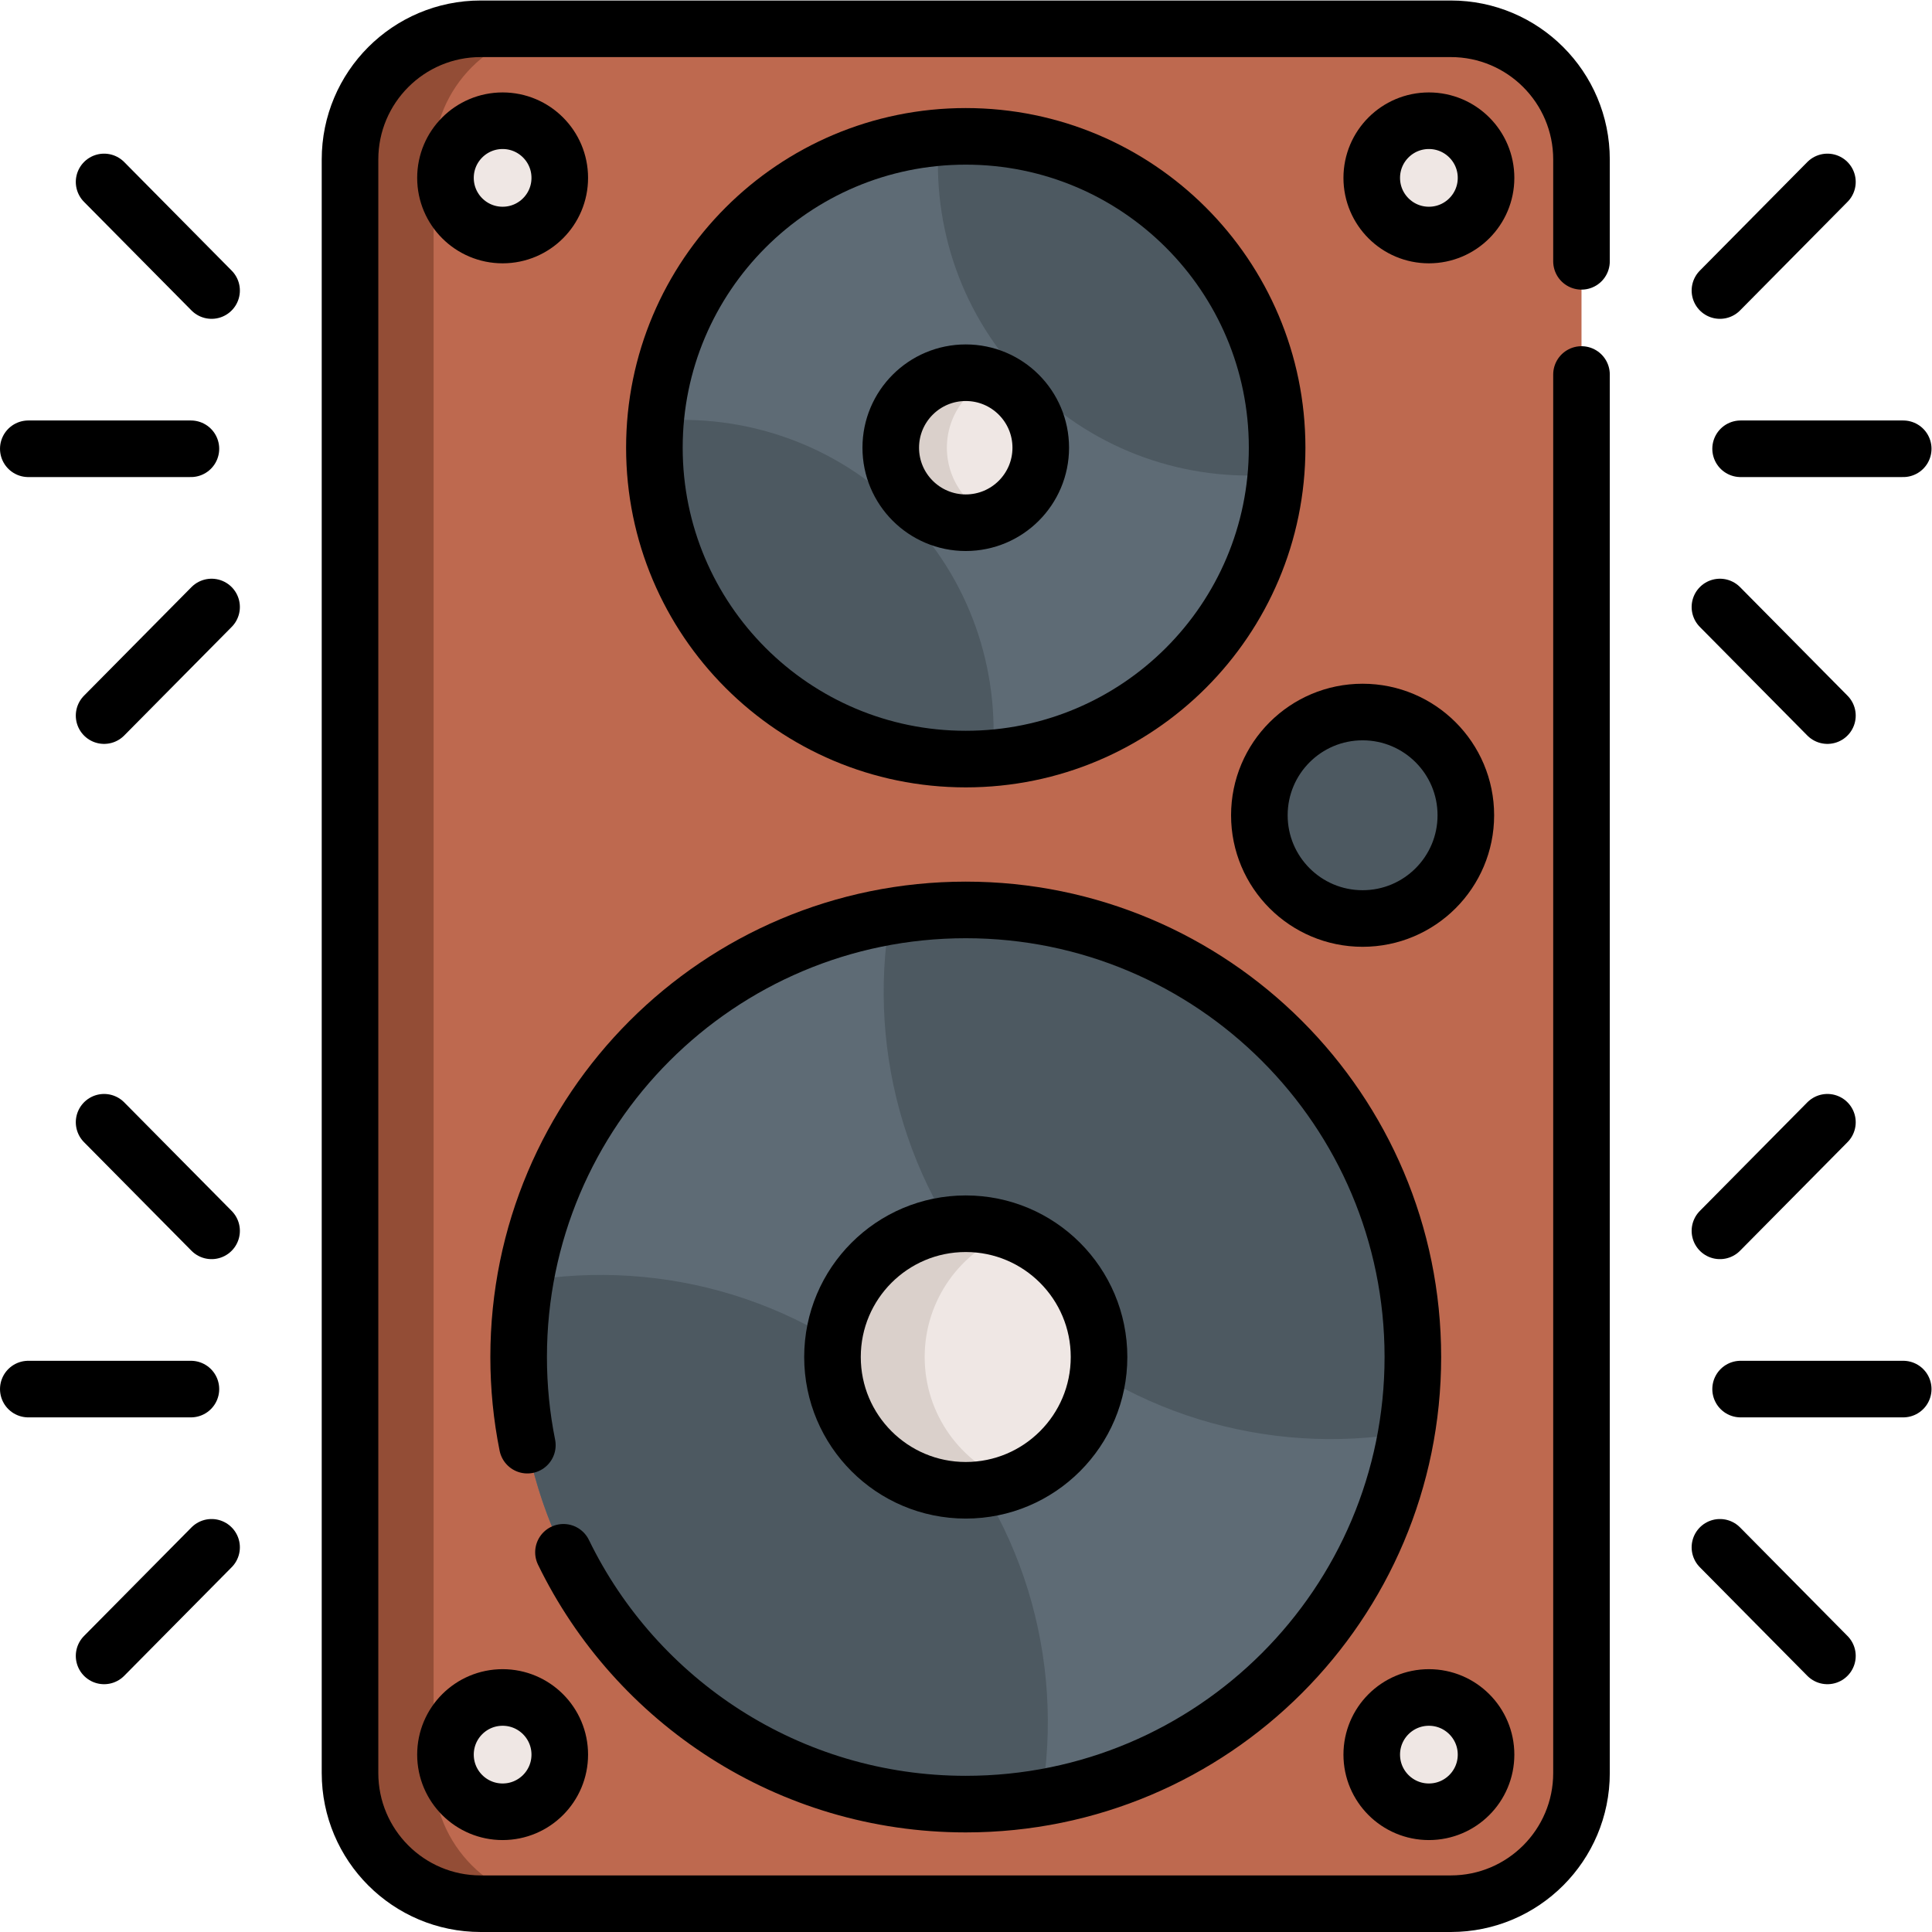
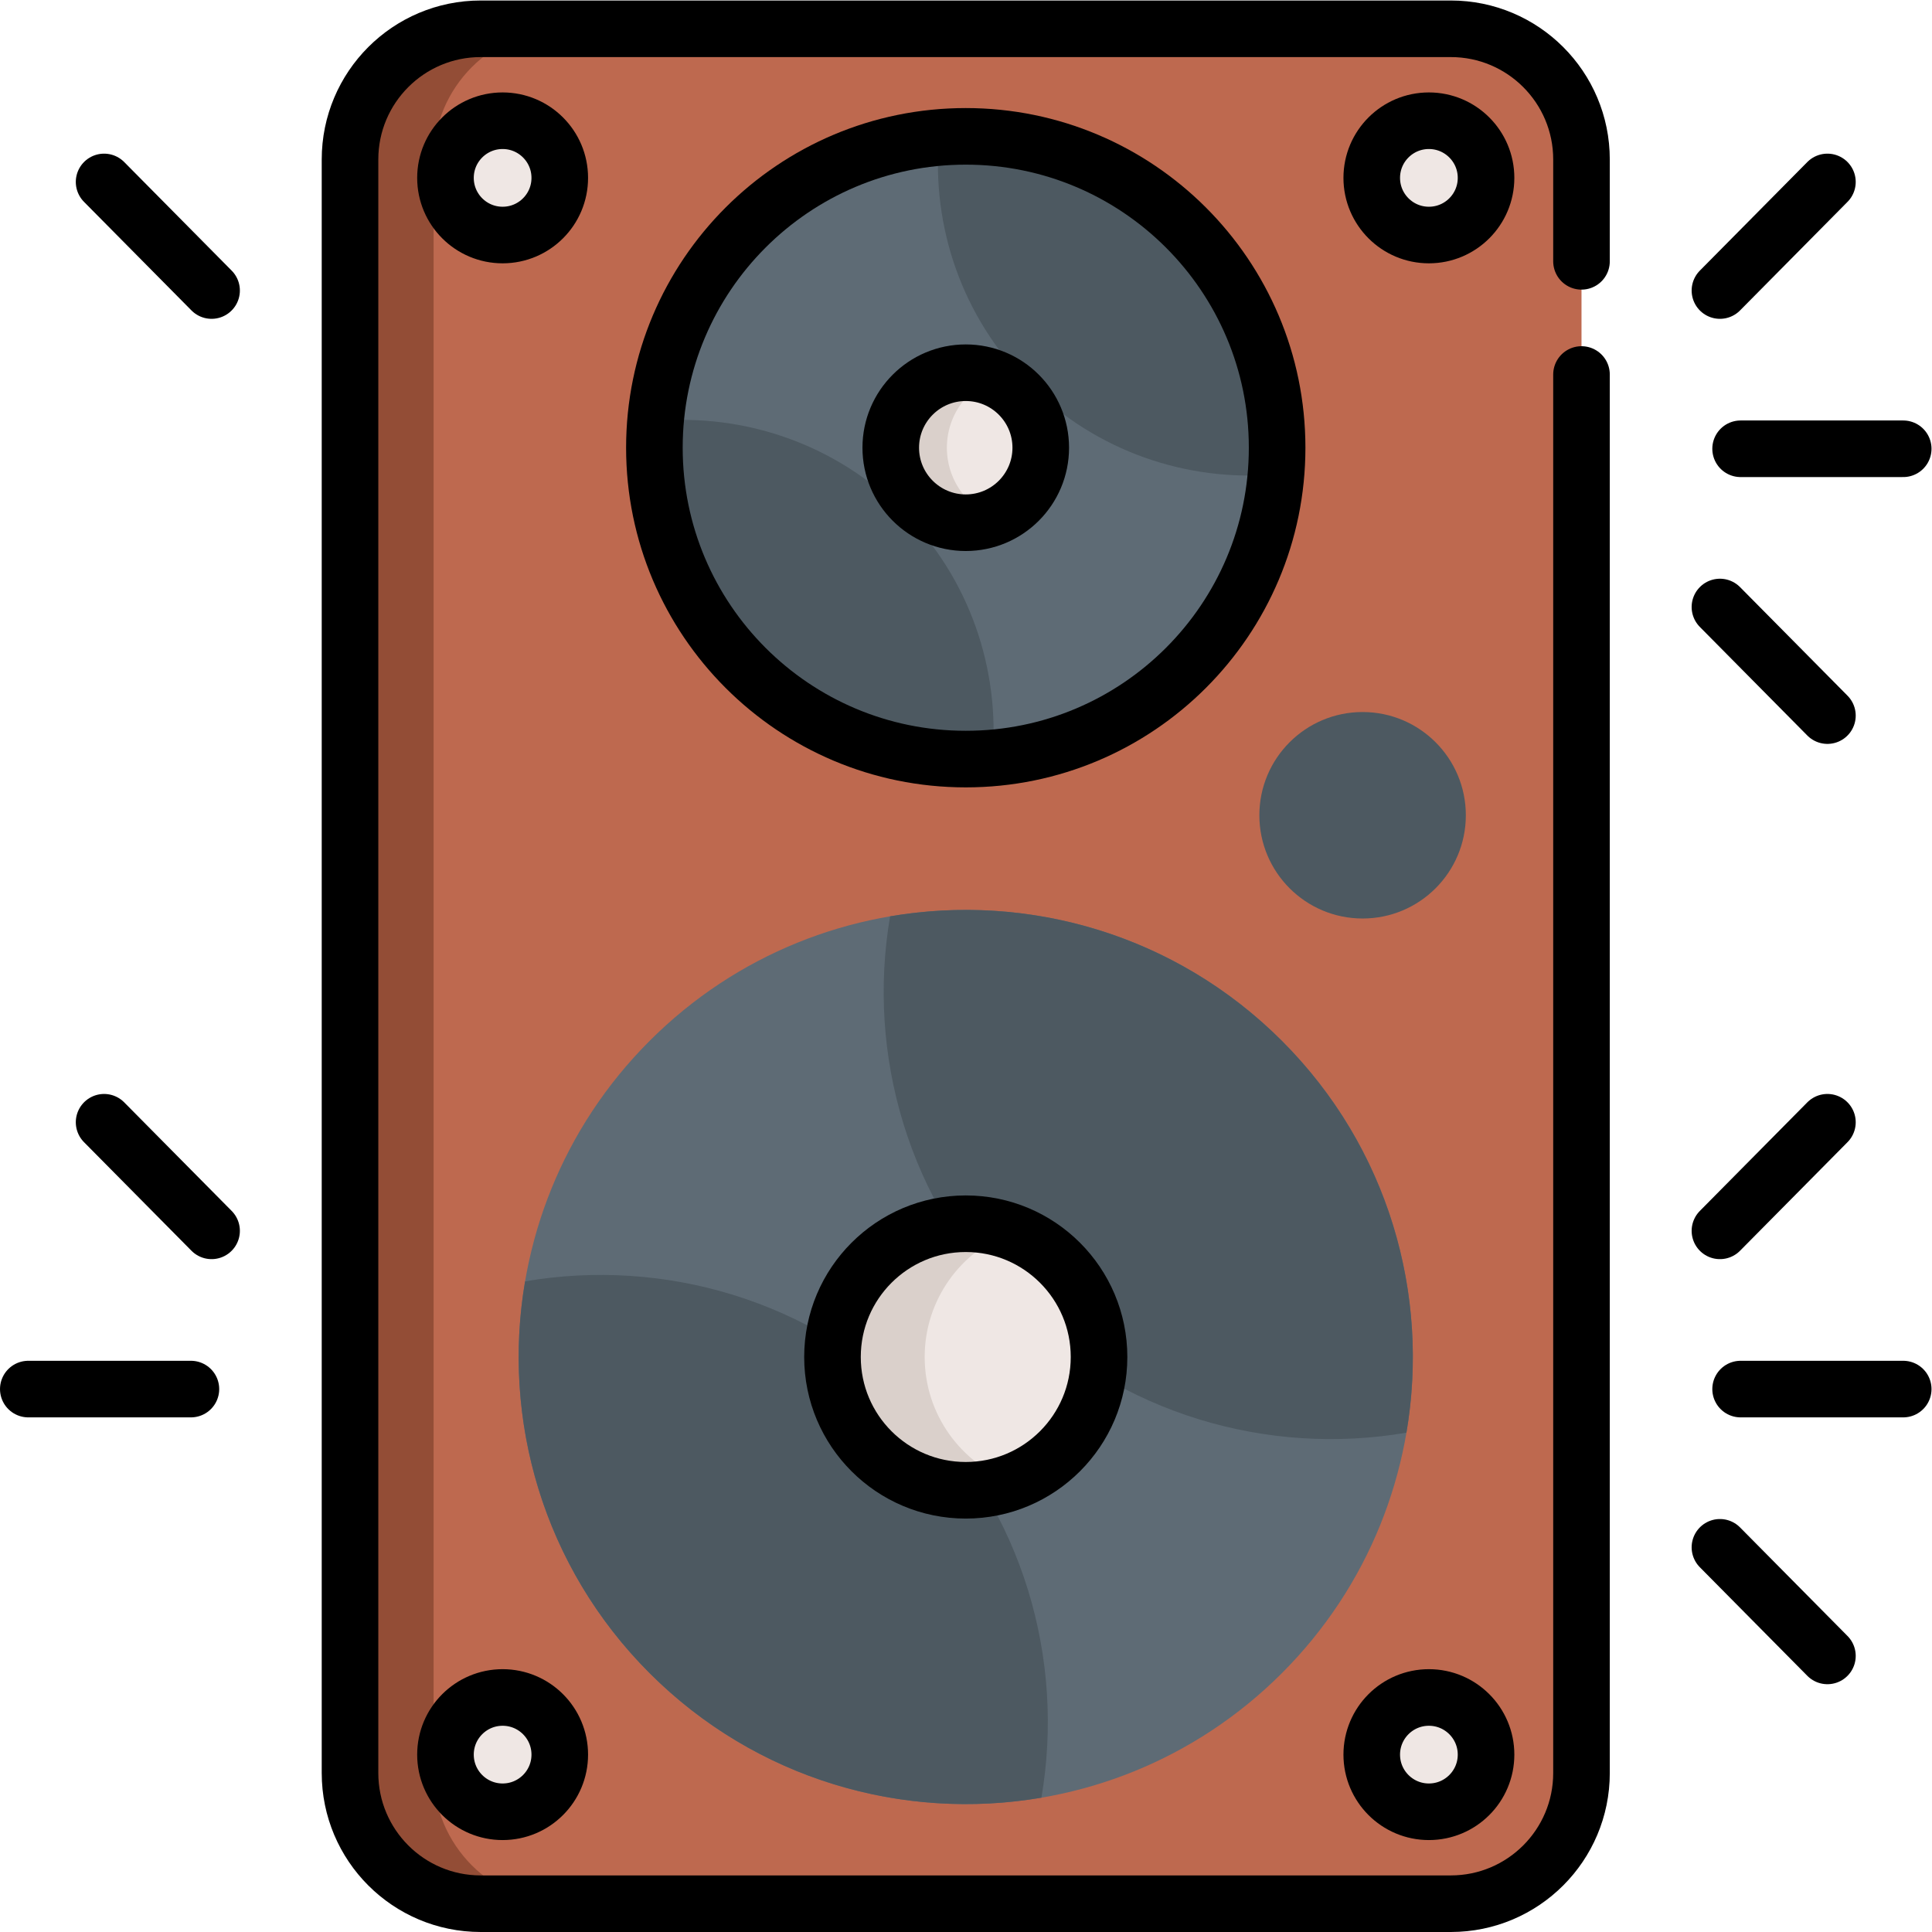
<svg xmlns="http://www.w3.org/2000/svg" version="1.1" width="512" height="512" x="0" y="0" viewBox="0 0 682.667 682.667" style="enable-background:new 0 0 512 512" xml:space="preserve">
  <g>
    <defs>
      <clipPath id="a">
        <path d="M0 512h512V0H0Z" fill="#000000" opacity="1" data-original="#000000" />
      </clipPath>
    </defs>
    <g clip-path="url(#a)" transform="matrix(1.333 0 0 -1.333 0 682.667)">
      <path d="M0 0h43.104" style="stroke-linecap: round; stroke-linejoin: round; stroke-miterlimit: 10; stroke-dasharray: none; stroke-opacity: 1;" transform="translate(461.394 393.169)" fill="none" stroke="#000000" stroke-width="15px" stroke-linecap="round" stroke-linejoin="round" stroke-miterlimit="10" stroke-dasharray="none" stroke-opacity="" data-original="#000000" />
      <path d="m0 0 28.492 28.786" style="stroke-linecap: round; stroke-linejoin: round; stroke-miterlimit: 10; stroke-dasharray: none; stroke-opacity: 1;" transform="translate(455.915 435.114)" fill="none" stroke="#000000" stroke-width="15px" stroke-linecap="round" stroke-linejoin="round" stroke-miterlimit="10" stroke-dasharray="none" stroke-opacity="" data-original="#000000" />
      <path d="m0 0 28.492-28.785" style="stroke-linecap: round; stroke-linejoin: round; stroke-miterlimit: 10; stroke-dasharray: none; stroke-opacity: 1;" transform="translate(455.915 351.224)" fill="none" stroke="#000000" stroke-width="15px" stroke-linecap="round" stroke-linejoin="round" stroke-miterlimit="10" stroke-dasharray="none" stroke-opacity="" data-original="#000000" />
      <path d="M0 0h43.104" style="stroke-linecap: round; stroke-linejoin: round; stroke-miterlimit: 10; stroke-dasharray: none; stroke-opacity: 1;" transform="translate(461.394 143.915)" fill="none" stroke="#000000" stroke-width="15px" stroke-linecap="round" stroke-linejoin="round" stroke-miterlimit="10" stroke-dasharray="none" stroke-opacity="" data-original="#000000" />
      <path d="m0 0 28.492 28.786" style="stroke-linecap: round; stroke-linejoin: round; stroke-miterlimit: 10; stroke-dasharray: none; stroke-opacity: 1;" transform="translate(455.915 185.86)" fill="none" stroke="#000000" stroke-width="15px" stroke-linecap="round" stroke-linejoin="round" stroke-miterlimit="10" stroke-dasharray="none" stroke-opacity="" data-original="#000000" />
      <path d="m0 0 28.492-28.785" style="stroke-linecap: round; stroke-linejoin: round; stroke-miterlimit: 10; stroke-dasharray: none; stroke-opacity: 1;" transform="translate(455.915 101.97)" fill="none" stroke="#000000" stroke-width="15px" stroke-linecap="round" stroke-linejoin="round" stroke-miterlimit="10" stroke-dasharray="none" stroke-opacity="" data-original="#000000" />
-       <path d="M0 0h-43.104" style="stroke-linecap: round; stroke-linejoin: round; stroke-miterlimit: 10; stroke-dasharray: none; stroke-opacity: 1;" transform="translate(50.606 393.169)" fill="none" stroke="#000000" stroke-width="15px" stroke-linecap="round" stroke-linejoin="round" stroke-miterlimit="10" stroke-dasharray="none" stroke-opacity="" data-original="#000000" />
      <path d="m0 0-28.492 28.786" style="stroke-linecap: round; stroke-linejoin: round; stroke-miterlimit: 10; stroke-dasharray: none; stroke-opacity: 1;" transform="translate(56.085 435.114)" fill="none" stroke="#000000" stroke-width="15px" stroke-linecap="round" stroke-linejoin="round" stroke-miterlimit="10" stroke-dasharray="none" stroke-opacity="" data-original="#000000" />
-       <path d="m0 0-28.492-28.785" style="stroke-linecap: round; stroke-linejoin: round; stroke-miterlimit: 10; stroke-dasharray: none; stroke-opacity: 1;" transform="translate(56.085 351.224)" fill="none" stroke="#000000" stroke-width="15px" stroke-linecap="round" stroke-linejoin="round" stroke-miterlimit="10" stroke-dasharray="none" stroke-opacity="" data-original="#000000" />
      <path d="M0 0h-43.104" style="stroke-linecap: round; stroke-linejoin: round; stroke-miterlimit: 10; stroke-dasharray: none; stroke-opacity: 1;" transform="translate(50.606 143.915)" fill="none" stroke="#000000" stroke-width="15px" stroke-linecap="round" stroke-linejoin="round" stroke-miterlimit="10" stroke-dasharray="none" stroke-opacity="" data-original="#000000" />
      <path d="m0 0-28.492 28.786" style="stroke-linecap: round; stroke-linejoin: round; stroke-miterlimit: 10; stroke-dasharray: none; stroke-opacity: 1;" transform="translate(56.085 185.86)" fill="none" stroke="#000000" stroke-width="15px" stroke-linecap="round" stroke-linejoin="round" stroke-miterlimit="10" stroke-dasharray="none" stroke-opacity="" data-original="#000000" />
-       <path d="m0 0-28.492-28.785" style="stroke-linecap: round; stroke-linejoin: round; stroke-miterlimit: 10; stroke-dasharray: none; stroke-opacity: 1;" transform="translate(56.085 101.97)" fill="none" stroke="#000000" stroke-width="15px" stroke-linecap="round" stroke-linejoin="round" stroke-miterlimit="10" stroke-dasharray="none" stroke-opacity="" data-original="#000000" />
      <path d="M0 0h-257.148c-19.135 0-34.646-15.512-34.646-34.646v-427.705c0-19.134 15.511-34.645 34.646-34.645H0c19.135 0 34.646 15.511 34.646 34.645v427.705C34.646-15.512 19.135 0 0 0" style="fill-opacity:1;fill-rule:nonzero;stroke:none" transform="translate(384.574 504.496)" fill="#BE694F" data-original="#be694f" />
      <path d="M0 0h-22.149c-19.13 0-34.65 15.51-34.65 34.65v427.697c0 19.139 15.52 34.649 34.65 34.649H0c-19.13 0-34.64-15.51-34.64-34.649V34.65C-34.64 15.51-19.13 0 0 0" style="fill-opacity:1;fill-rule:nonzero;stroke:none" transform="translate(149.58 7.504)" fill="#934D36" data-original="#934d36" />
      <path d="M0 0v-370.707c0-19.14-15.51-34.649-34.64-34.649h-257.158c-19.13 0-34.639 15.509-34.639 34.649V56.99c0 19.139 15.509 34.65 34.639 34.65H-34.64C-15.51 91.64 0 76.129 0 56.99V30" style="stroke-linecap: round; stroke-linejoin: round; stroke-miterlimit: 10; stroke-dasharray: none; stroke-opacity: 1;" transform="translate(419.219 412.856)" fill="none" stroke="#000000" stroke-width="15px" stroke-linecap="round" stroke-linejoin="round" stroke-miterlimit="10" stroke-dasharray="none" stroke-opacity="" data-original="#000000" />
      <path d="M0 0c-46.283 46.283-121.322 46.283-167.605 0-46.283-46.283-46.283-121.322 0-167.604 46.283-46.284 121.322-46.284 167.605 0C46.282-121.322 46.282-46.283 0 0" style="fill-opacity:1;fill-rule:nonzero;stroke:none" transform="translate(339.803 236.219)" fill="#5E6B75" data-original="#5e6b75" />
      <path d="M0 0c28.262-28.262 67.247-39.264 103.859-33.01 6.255 36.613-4.747 75.598-33.008 103.861C42.588 99.113 3.603 110.115-33.01 103.86-39.265 67.248-28.263 28.263 0 0" style="fill-opacity:1;fill-rule:nonzero;stroke:none" transform="translate(268.952 165.368)" fill="#4D5961" data-original="#4d5961" />
      <path d="M0 0c28.263-28.263 67.248-39.264 103.86-33.01 6.255 36.613-4.747 75.598-33.009 103.861C42.589 99.113 3.604 110.114-33.01 103.86-39.264 67.248-28.262 28.262 0 0" style="fill-opacity:1;fill-rule:nonzero;stroke:none" transform="translate(172.197 68.614)" fill="#4D5961" data-original="#4d5961" />
-       <path d="M0 0c19.209-39.52 59.749-66.75 106.639-66.75 65.449 0 118.518 53.06 118.518 118.52 0 65.449-53.069 118.508-118.518 118.508-65.45 0-118.519-53.059-118.519-118.508 0-8 .789-15.811 2.31-23.371" style="stroke-linecap: round; stroke-linejoin: round; stroke-miterlimit: 10; stroke-dasharray: none; stroke-opacity: 1;" transform="translate(149.361 100.65)" fill="none" stroke="#000000" stroke-width="15px" stroke-linecap="round" stroke-linejoin="round" stroke-miterlimit="10" stroke-dasharray="none" stroke-opacity="" data-original="#000000" />
      <path d="M0 0c0 19.512-15.817 35.329-35.329 35.329S-70.658 19.512-70.658 0s15.817-35.329 35.329-35.329S0-19.512 0 0" style="fill-opacity:1;fill-rule:nonzero;stroke:none" transform="translate(291.33 152.417)" fill="#EFE7E4" data-original="#efe7e4" />
      <path d="M0 0c-3.81-1.4-7.92-2.17-12.22-2.17-19.509 0-35.33 15.82-35.33 35.33 0 19.509 15.821 35.329 35.33 35.329 4.3 0 8.41-.77 12.22-2.17C-13.49 61.35-23.109 48.38-23.109 33.16-23.109 17.94-13.49 4.97 0 0" style="fill-opacity:1;fill-rule:nonzero;stroke:none" transform="translate(268.22 119.257)" fill="#DAD0CB" data-original="#dad0cb" />
      <path d="M0 0c-32.232 32.232-84.492 32.232-116.725 0-32.232-32.232-32.232-84.491 0-116.724 32.233-32.232 84.493-32.232 116.725 0C32.232-84.491 32.232-32.232 0 0" style="fill-opacity:1;fill-rule:nonzero;stroke:none" transform="translate(314.362 451.81)" fill="#5E6B75" data-original="#5e6b75" />
      <path d="M0 0c17.918-17.918 42.025-25.86 65.44-23.856C67.445-.44 59.503 23.667 41.585 41.585 23.666 59.504-.441 67.445-23.856 65.441-25.86 42.025-17.919 17.919 0 0" style="fill-opacity:1;fill-rule:nonzero;stroke:none" transform="translate(272.777 410.225)" fill="#4D5961" data-original="#4d5961" />
      <path d="M0 0c17.919-17.919 42.026-25.86 65.441-23.856 2.004 23.415-5.937 47.522-23.856 65.441C23.667 59.503-.44 67.445-23.855 65.441-25.86 42.025-17.918 17.918 0 0" style="fill-opacity:1;fill-rule:nonzero;stroke:none" transform="translate(197.638 335.086)" fill="#4D5961" data-original="#4d5961" />
      <path d="M0 0c0 19.512-15.817 35.329-35.329 35.329S-70.658 19.512-70.658 0s15.817-35.329 35.329-35.329S0-19.512 0 0Z" style="stroke-linecap: round; stroke-linejoin: round; stroke-miterlimit: 10; stroke-dasharray: none; stroke-opacity: 1;" transform="translate(291.33 152.417)" fill="none" stroke="#000000" stroke-width="15px" stroke-linecap="round" stroke-linejoin="round" stroke-miterlimit="10" stroke-dasharray="none" stroke-opacity="" data-original="#000000" />
      <path d="M0 0c0 10.979-8.901 19.88-19.881 19.88-10.979 0-19.881-8.901-19.881-19.88 0-10.98 8.902-19.88 19.881-19.88C-8.901-19.88 0-10.98 0 0" style="fill-opacity:1;fill-rule:nonzero;stroke:none" transform="translate(275.88 393.448)" fill="#EFE7E4" data-original="#efe7e4" />
      <path d="M0 0a19.8 19.8 0 0 0-7.44-1.44c-10.98 0-19.88 8.9-19.88 19.88 0 10.98 8.9 19.88 19.88 19.88A19.8 19.8 0 0 0 0 36.88c-7.29-2.94-12.44-10.09-12.44-18.44C-12.44 10.09-7.29 2.94 0 0" style="fill-opacity:1;fill-rule:nonzero;stroke:none" transform="translate(263.44 375.008)" fill="#DAD0CB" data-original="#dad0cb" />
      <path d="M0 0c0 10.979-8.901 19.88-19.881 19.88-10.979 0-19.881-8.901-19.881-19.88 0-10.98 8.902-19.88 19.881-19.88C-8.901-19.88 0-10.98 0 0Z" style="stroke-linecap: round; stroke-linejoin: round; stroke-miterlimit: 10; stroke-dasharray: none; stroke-opacity: 1;" transform="translate(275.88 393.448)" fill="none" stroke="#000000" stroke-width="15px" stroke-linecap="round" stroke-linejoin="round" stroke-miterlimit="10" stroke-dasharray="none" stroke-opacity="" data-original="#000000" />
      <path d="M0 0c0 45.583-36.952 82.536-82.536 82.536S-165.072 45.583-165.072 0s36.952-82.536 82.536-82.536S0-45.583 0 0Z" style="stroke-linecap: round; stroke-linejoin: round; stroke-miterlimit: 10; stroke-dasharray: none; stroke-opacity: 1;" transform="translate(338.536 393.448)" fill="none" stroke="#000000" stroke-width="15px" stroke-linecap="round" stroke-linejoin="round" stroke-miterlimit="10" stroke-dasharray="none" stroke-opacity="" data-original="#000000" />
      <path d="M0 0c0 8.367-6.782 15.149-15.149 15.149-8.367 0-15.149-6.782-15.149-15.149 0-8.367 6.782-15.149 15.149-15.149C-6.782-15.149 0-8.367 0 0" style="fill-opacity:1;fill-rule:nonzero;stroke:none" transform="translate(393.916 464.977)" fill="#EFE7E4" data-original="#efe7e4" />
      <path d="M0 0c0 8.367-6.782 15.149-15.149 15.149-8.367 0-15.149-6.782-15.149-15.149 0-8.366 6.782-15.149 15.149-15.149C-6.782-15.149 0-8.366 0 0" style="fill-opacity:1;fill-rule:nonzero;stroke:none" transform="translate(393.916 47.019)" fill="#EFE7E4" data-original="#efe7e4" />
      <path d="M0 0c0 8.367-6.782 15.149-15.148 15.149-8.368 0-15.15-6.782-15.15-15.149 0-8.367 6.782-15.149 15.15-15.149C-6.782-15.149 0-8.367 0 0" style="fill-opacity:1;fill-rule:nonzero;stroke:none" transform="translate(148.382 464.977)" fill="#EFE7E4" data-original="#efe7e4" />
      <path d="M0 0c0 8.367-6.782 15.149-15.148 15.149-8.368 0-15.15-6.782-15.15-15.149 0-8.366 6.782-15.149 15.15-15.149C-6.782-15.149 0-8.366 0 0" style="fill-opacity:1;fill-rule:nonzero;stroke:none" transform="translate(148.382 47.019)" fill="#EFE7E4" data-original="#efe7e4" />
      <path d="M0 0c0 8.367-6.782 15.149-15.149 15.149-8.367 0-15.149-6.782-15.149-15.149 0-8.367 6.782-15.149 15.149-15.149C-6.782-15.149 0-8.367 0 0Z" style="stroke-linecap: round; stroke-linejoin: round; stroke-miterlimit: 10; stroke-dasharray: none; stroke-opacity: 1;" transform="translate(393.916 464.977)" fill="none" stroke="#000000" stroke-width="15px" stroke-linecap="round" stroke-linejoin="round" stroke-miterlimit="10" stroke-dasharray="none" stroke-opacity="" data-original="#000000" />
      <path d="M0 0c0 8.367-6.782 15.149-15.149 15.149-8.367 0-15.149-6.782-15.149-15.149 0-8.366 6.782-15.149 15.149-15.149C-6.782-15.149 0-8.366 0 0Z" style="stroke-linecap: round; stroke-linejoin: round; stroke-miterlimit: 10; stroke-dasharray: none; stroke-opacity: 1;" transform="translate(393.916 47.019)" fill="none" stroke="#000000" stroke-width="15px" stroke-linecap="round" stroke-linejoin="round" stroke-miterlimit="10" stroke-dasharray="none" stroke-opacity="" data-original="#000000" />
      <path d="M0 0c0 8.367-6.782 15.149-15.148 15.149-8.368 0-15.15-6.782-15.15-15.149 0-8.367 6.782-15.149 15.15-15.149C-6.782-15.149 0-8.367 0 0Z" style="stroke-linecap: round; stroke-linejoin: round; stroke-miterlimit: 10; stroke-dasharray: none; stroke-opacity: 1;" transform="translate(148.382 464.977)" fill="none" stroke="#000000" stroke-width="15px" stroke-linecap="round" stroke-linejoin="round" stroke-miterlimit="10" stroke-dasharray="none" stroke-opacity="" data-original="#000000" />
      <path d="M0 0c0 8.367-6.782 15.149-15.148 15.149-8.368 0-15.15-6.782-15.15-15.149 0-8.366 6.782-15.149 15.15-15.149C-6.782-15.149 0-8.366 0 0Z" style="stroke-linecap: round; stroke-linejoin: round; stroke-miterlimit: 10; stroke-dasharray: none; stroke-opacity: 1;" transform="translate(148.382 47.019)" fill="none" stroke="#000000" stroke-width="15px" stroke-linecap="round" stroke-linejoin="round" stroke-miterlimit="10" stroke-dasharray="none" stroke-opacity="" data-original="#000000" />
      <path d="M0 0c0 15.114-12.253 27.366-27.366 27.366-15.114 0-27.366-12.252-27.366-27.366 0-15.114 12.252-27.366 27.366-27.366C-12.253-27.366 0-15.114 0 0" style="fill-opacity:1;fill-rule:nonzero;stroke:none" transform="translate(388.56 296.02)" fill="#4D5961" data-original="#4d5961" />
-       <path d="M0 0c0 15.114-12.253 27.366-27.366 27.366-15.114 0-27.366-12.252-27.366-27.366 0-15.114 12.252-27.366 27.366-27.366C-12.253-27.366 0-15.114 0 0Z" style="stroke-linecap: round; stroke-linejoin: round; stroke-miterlimit: 10; stroke-dasharray: none; stroke-opacity: 1;" transform="translate(388.56 296.02)" fill="none" stroke="#000000" stroke-width="15px" stroke-linecap="round" stroke-linejoin="round" stroke-miterlimit="10" stroke-dasharray="none" stroke-opacity="" data-original="#000000" />
    </g>
  </g>
</svg>